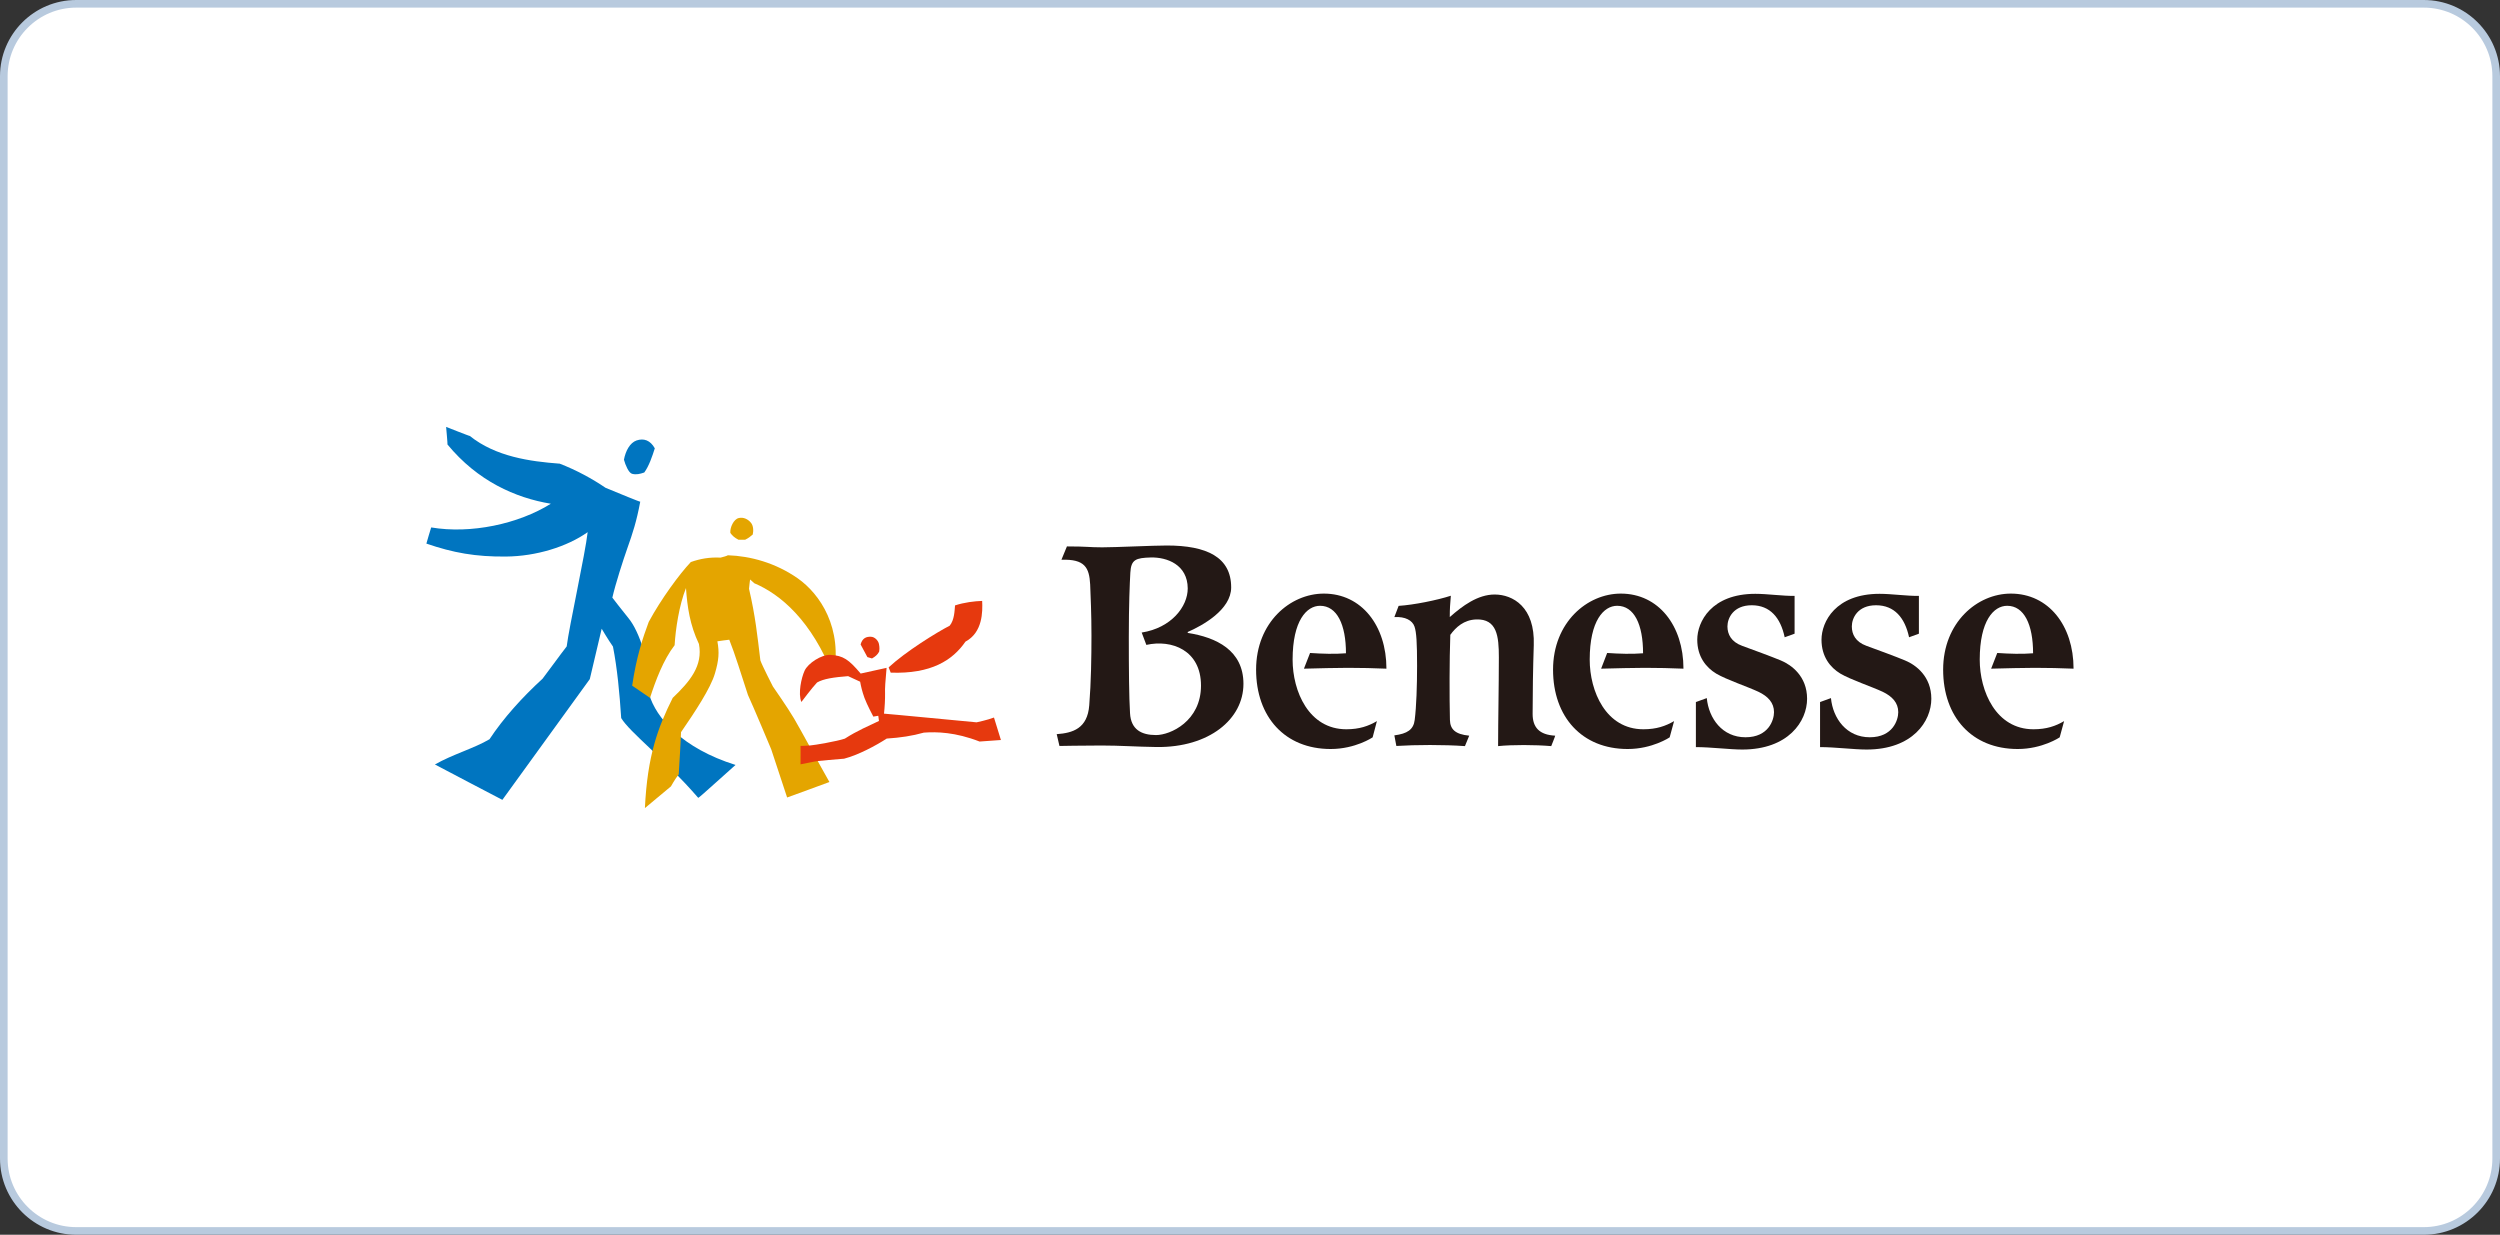
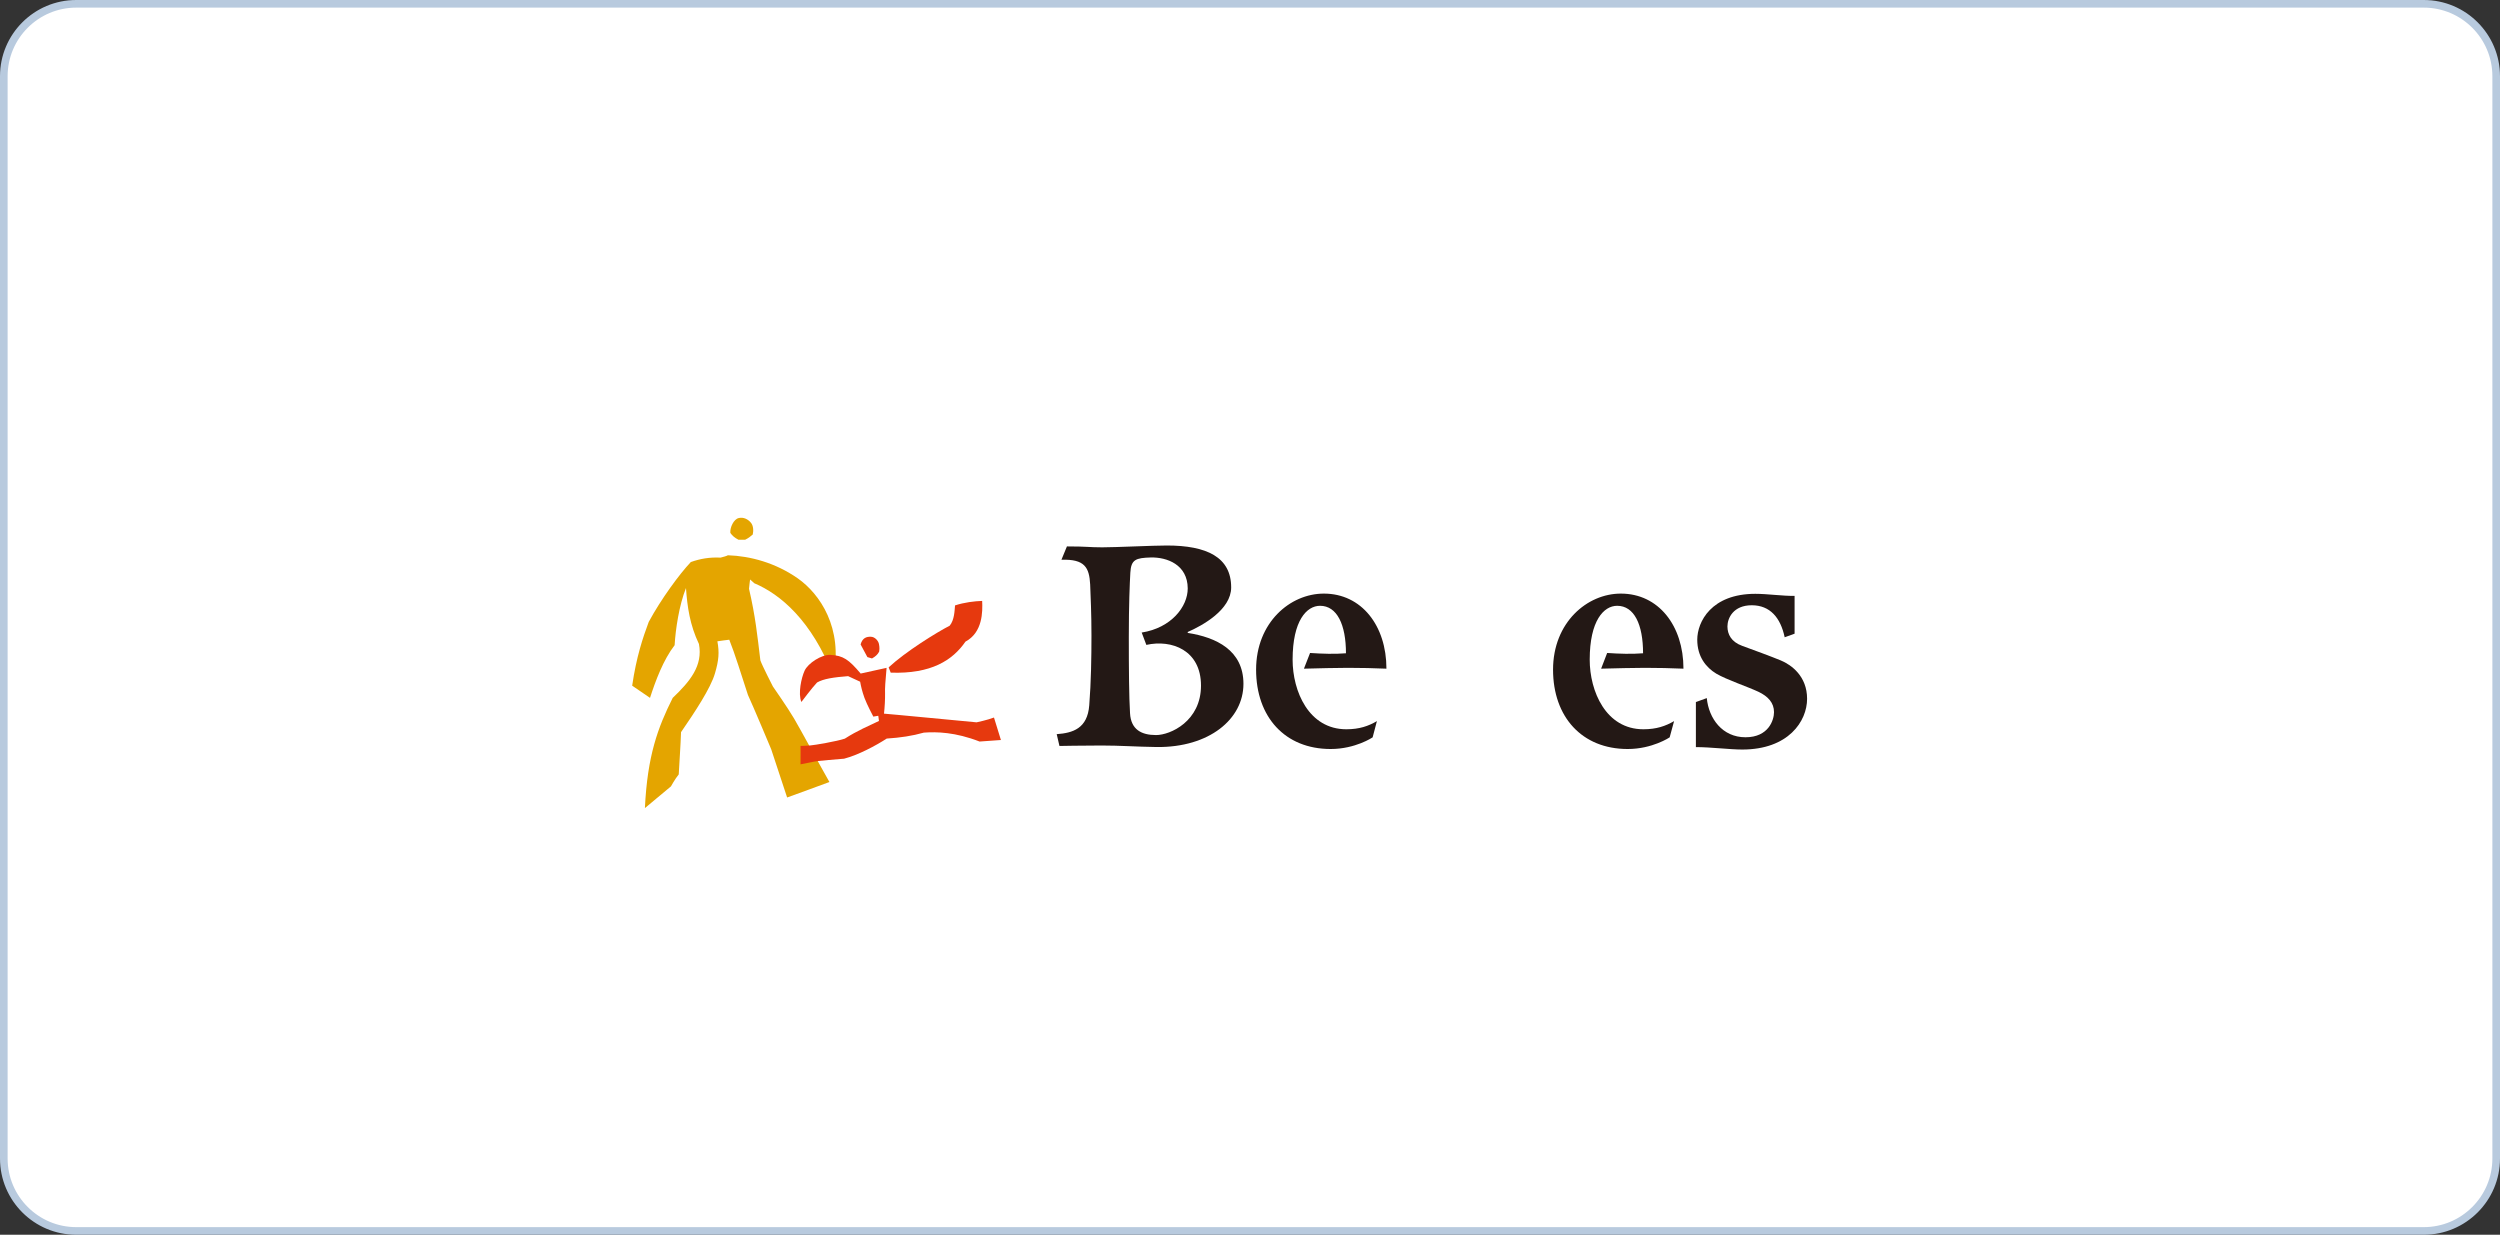
<svg xmlns="http://www.w3.org/2000/svg" id="_レイヤー_2" data-name="レイヤー 2" width="328" height="162" viewBox="0 0 328 162">
  <rect x="0" y="0" width="328" height="162" fill="#333333" stroke="none" />
  <defs>
    <style>
      .cls-1 {
        fill: #e6390e;
      }

      .cls-2 {
        fill: #0075c0;
      }

      .cls-3 {
        fill: #fff;
      }

      .cls-4 {
        fill: #b8cade;
      }

      .cls-5 {
        fill: #231815;
        fill-rule: evenodd;
      }

      .cls-6 {
        fill: #e4a500;
      }
    </style>
  </defs>
  <g id="_デザイン" data-name="デザイン">
    <g>
      <g>
        <rect class="cls-3" x=".5" y=".5" width="327" height="161" rx="9.5" ry="9.5" />
        <path class="cls-4" d="M318,1c4.96,0,9,4.04,9,9v142c0,4.96-4.04,9-9,9H10c-4.96,0-9-4.04-9-9V10C1,5.04,5.04,1,10,1h308M318,0H10C4.48,0,0,4.48,0,10v142c0,5.52,4.48,10,10,10h308c5.52,0,10-4.48,10-10V10c0-5.52-4.48-10-10-10h0Z" />
      </g>
      <g>
        <g>
-           <path class="cls-2" d="M73.4,60.82c2.24.86,4.35,2.02,6.05,3.18,1.79.74,4.55,1.88,4.55,1.82-.49,2.61-.97,4.07-1.7,6.13-.53,1.5-1.55,4.65-1.96,6.46.8,1.07,2.4,3.02,2.4,3.07,1.42,2.01,2.81,6.76,2.42,9.59.89,3.1,4.33,7.1,11.34,9.29-.53.44-4.83,4.38-4.89,4.32-4.62-5.32-8.97-8.58-10.11-10.47-.21-3.24-.52-6.54-1.08-9.38-.65-.92-1.48-2.34-1.48-2.34l-1.56,6.61-11.47,15.84s-8.83-4.61-8.85-4.64c2.3-1.32,5.13-2.11,7.16-3.31,1.81-2.75,4.32-5.53,6.96-7.94,1.3-1.71,2.16-2.94,3.17-4.24.3-2.5,2.45-12.24,2.75-14.99-2.7,1.91-6.76,3.17-10.72,3.2-3.96.04-6.93-.49-10.44-1.7,0,0,.58-2.01.63-2.12,5.21.88,11.44-.45,15.7-3.11-4.66-.77-9.61-2.98-13.56-7.77.03,0-.18-2.31-.18-2.31,0,0,3.14,1.24,3.11,1.19,3.42,2.73,7.92,3.34,11.75,3.63Z" />
-           <path class="cls-2" d="M81.86,60.32c.22-1.19.8-2.23,1.65-2.53.97-.33,1.81-.02,2.4,1.03-.33,1.04-.76,2.32-1.38,3.17-.58.2-1.06.32-1.61.17-.43-.12-.87-1.14-1.06-1.85Z" />
          <path class="cls-6" d="M95.82,69.92c-.06-.73.44-1.79,1.09-1.95.65-.16,1.24.17,1.59.59.36.39.37,1.11.26,1.57-.35.3-.53.45-.99.68h-.89c-.51-.26-.8-.53-1.06-.89Z" />
          <path class="cls-6" d="M90.61,73.75c1.25-.45,2.5-.66,3.93-.59.29-.06.97-.27.95-.31,2.96.1,6.26.99,9.19,3.04,2.9,2.04,5.94,6.51,4.67,12.83-2.86-7.32-6.97-10.76-10.39-12.2-.1-.11-.55-.49-.55-.49,0,0-.13,1-.14,1.22.84,3.58,1.1,6.18,1.49,9.39.24.7,1.64,3.42,1.64,3.42,0,0,2,2.87,2.77,4.19.87,1.48,3.49,6.32,4.65,8.35-1.15.44-5.55,2.03-5.55,2.03l-2.09-6.33s-2.38-5.69-3.05-7.12c-.87-2.67-1.71-5.4-2.45-7.25,0,0-1.54.19-1.56.21.27,1.46.19,2.48-.32,4.21-.57,1.96-2.65,5.09-4.45,7.71-.04,1.51-.24,4.29-.3,5.54-.51.63-1.02,1.57-1.02,1.57l-3.42,2.85c.33-6.9,1.7-10.56,3.65-14.46,2.27-2.16,3.98-4.22,3.44-7.07-1.19-2.49-1.53-4.88-1.7-7.34-.9,2.26-1.37,5.4-1.49,7.5-1.49,1.93-2.51,4.68-3.23,6.91.01,0-2.34-1.6-2.34-1.6.55-3.77,1.39-6.26,2.17-8.36,1.61-2.99,4.07-6.33,5.5-7.83Z" />
          <path class="cls-1" d="M116.86,88.25l-.27-.69c2.2-2.05,6.28-4.58,8.01-5.47.63-.75.64-2.03.7-2.66,1.21-.4,2.58-.56,3.56-.59.07,1.42.07,4.13-2.19,5.34-1.69,2.45-4.5,4.26-9.82,4.07Z" />
          <path class="cls-1" d="M112.92,88.37l3.4-.75c-.16,1.75-.23,2.7-.2,3.39.01.7-.04,1.75-.14,2.62-.02-.02,12.15,1.14,12.15,1.14,0,0,1.46-.31,2.28-.63.2.69.91,2.95.91,2.95l-2.8.2c-3.18-1.24-5.64-1.29-7.31-1.17-1.53.43-3.04.66-4.87.78-1.48.95-3.72,2.15-5.59,2.64-1.63.13-2.77.24-3.38.3-.61.07-1.88.37-2.34.44.02-.99,0-2.42,0-2.42,0,0,.58,0,1.22-.05.65-.05,3.56-.55,4.59-.9,1.65-1.06,3.13-1.67,4.48-2.32-.04-.24-.09-.68-.09-.68l-.65.11s-.83-1.56-1.16-2.45c-.32-.9-.45-1.48-.57-2.13-.18-.08-1.58-.73-1.58-.73-1.89.15-3.21.34-4.07.83-.57.58-2.06,2.56-2.06,2.56-.46-1.1,0-3.19.42-4.1.44-.98,2.23-2.15,3.41-2.08,1.66.1,2.38.6,3.94,2.44Z" />
          <path class="cls-1" d="M114.41,86.39l-.61-.18-.89-1.66c.25-.88.79-1.02,1.33-1.01.54,0,1,.53,1.08.96.09.43.07.74.02,1.01-.23.41-.5.63-.92.87Z" />
        </g>
        <g>
          <path class="cls-5" d="M171.08,87.72s.8-2.05.8-2.05c1.64.11,3.22.16,4.71.04,0-3.78-1.18-6.23-3.4-6.23-1.75,0-3.6,1.94-3.6,7.07,0,4.15,2.12,9.13,7.05,9.13,1.71,0,2.9-.42,4.01-1.07l-.56,2.13s-2.25,1.53-5.51,1.53c-6,0-9.78-4.21-9.78-10.41s4.48-9.98,8.89-9.98c4.95,0,8.21,4.21,8.21,9.85-1.62-.07-3.39-.11-5.05-.11-1.82,0-3.58.06-5.75.11Z" />
-           <path class="cls-5" d="M182.94,80.96s.56-1.47.56-1.47c2.01-.13,5.03-.74,6.85-1.33-.09,1.15-.14,1.58-.14,2.8,1.66-1.47,3.67-2.96,5.89-2.96,2.37,0,5.31,1.62,5.13,6.65-.1,3-.15,6.34-.15,9.02,0,1.76.87,2.74,2.96,2.85.03.01-.52,1.37-.52,1.37-2.12-.18-5.12-.19-6.97,0,0-3.16.1-7.93.1-11.66,0-2.75-.24-5.05-2.97-4.96-1.63.06-2.66,1.01-3.4,2.02-.12,3.43-.12,8.07-.05,11.16.03,1.22.68,1.89,2.53,2.07-.01,0-.56,1.37-.56,1.37-2.78-.2-6.43-.18-9-.02l-.26-1.39c1.69-.22,2.52-.75,2.67-2.04.22-1.73.31-4.51.31-7.08,0-3.01-.08-4.41-.34-5.16-.28-.81-1.21-1.32-2.63-1.24Z" />
          <path class="cls-5" d="M235.45,78.18v4.96l-1.3.47c-.54-2.56-1.91-4.2-4.32-4.2s-3.19,1.68-3.19,2.78c0,1.03.5,2.02,1.92,2.54,1.4.51,3.88,1.42,5.08,1.92,1.42.59,3.45,2.09,3.45,5.03s-2.44,6.66-8.51,6.66c-1.61,0-4.13-.32-6.08-.32v-5.91l1.43-.52c.26,2.68,2.04,5.14,5.08,5.14s3.74-2.28,3.74-3.29c0-1.23-.77-2.07-2.05-2.68-1.43-.67-4.17-1.58-5.53-2.38-1.34-.81-2.49-2.23-2.49-4.45,0-2.34,1.84-6.02,7.62-6.02,1.61,0,3.64.3,5.17.27Z" />
          <path class="cls-5" d="M210.07,87.72s.79-2.05.79-2.05c1.63.11,3.22.16,4.71.04,0-3.78-1.16-6.23-3.4-6.23-1.75,0-3.6,1.94-3.6,7.07,0,4.15,2.12,9.13,7.04,9.13,1.72,0,2.91-.42,4.03-1.07l-.58,2.13s-2.26,1.53-5.51,1.53c-6,0-9.79-4.21-9.79-10.41s4.48-9.98,8.89-9.98c4.95,0,8.22,4.21,8.22,9.85-1.62-.07-3.39-.11-5.04-.11-1.81,0-3.57.06-5.75.11Z" />
-           <path class="cls-5" d="M251.76,78.18v4.96l-1.29.47c-.55-2.56-1.92-4.2-4.33-4.2s-3.18,1.68-3.18,2.78c0,1.03.48,2.02,1.91,2.54,1.4.51,3.88,1.42,5.07,1.92,1.43.59,3.45,2.09,3.45,5.03s-2.43,6.66-8.5,6.66c-1.64,0-4.14-.32-6.1-.32v-5.91l1.43-.52c.26,2.68,2.05,5.14,5.09,5.14s3.74-2.28,3.74-3.29c0-1.23-.78-2.07-2.05-2.68-1.43-.67-4.18-1.58-5.54-2.38-1.34-.81-2.48-2.23-2.48-4.45,0-2.34,1.84-6.02,7.62-6.02,1.6,0,3.63.3,5.15.27Z" />
-           <path class="cls-5" d="M261.24,87.72s.8-2.05.8-2.05c1.63.11,3.23.16,4.7.04,0-3.78-1.18-6.23-3.4-6.23-1.76,0-3.6,1.94-3.6,7.07,0,4.15,2.13,9.13,7.05,9.13,1.72,0,2.91-.42,4.02-1.07l-.58,2.13s-2.26,1.53-5.51,1.53c-6.01,0-9.78-4.21-9.78-10.41s4.48-9.98,8.88-9.98c4.96,0,8.23,4.21,8.23,9.85-1.63-.07-3.39-.11-5.06-.11-1.82,0-3.58.06-5.76.11Z" />
          <path class="cls-5" d="M150.97,73.14c2.13-.05,4.84.93,4.86,4.06,0,2.39-2.15,5.18-6.04,5.79l.61,1.62c3.31-.74,7.17.68,7.17,5.34s-4,6.49-5.9,6.49-3.29-.71-3.41-2.86c-.13-2.14-.16-5.69-.16-9.99s.12-6.99.2-8.46c.1-1.73.72-1.93,2.68-1.99M139.26,73.44l.72-1.75c2.69,0,2.87.12,4.63.12s6.68-.24,8.48-.24c5.24,0,8.44,1.53,8.44,5.5,0,2.92-3.75,5-5.71,5.85l.02.12c3.72.58,7.3,2.27,7.3,6.68,0,4.64-4.51,8.36-11.36,8.29-2.79-.04-4.81-.2-7.26-.2s-5.52.06-5.52.06l-.36-1.55c2.1-.15,4.04-.73,4.27-3.79.24-3.05.29-6.32.29-9.15s-.11-5.18-.17-6.7c-.12-2.23-.71-3.35-3.78-3.24Z" />
        </g>
      </g>
    </g>
  </g>
</svg>